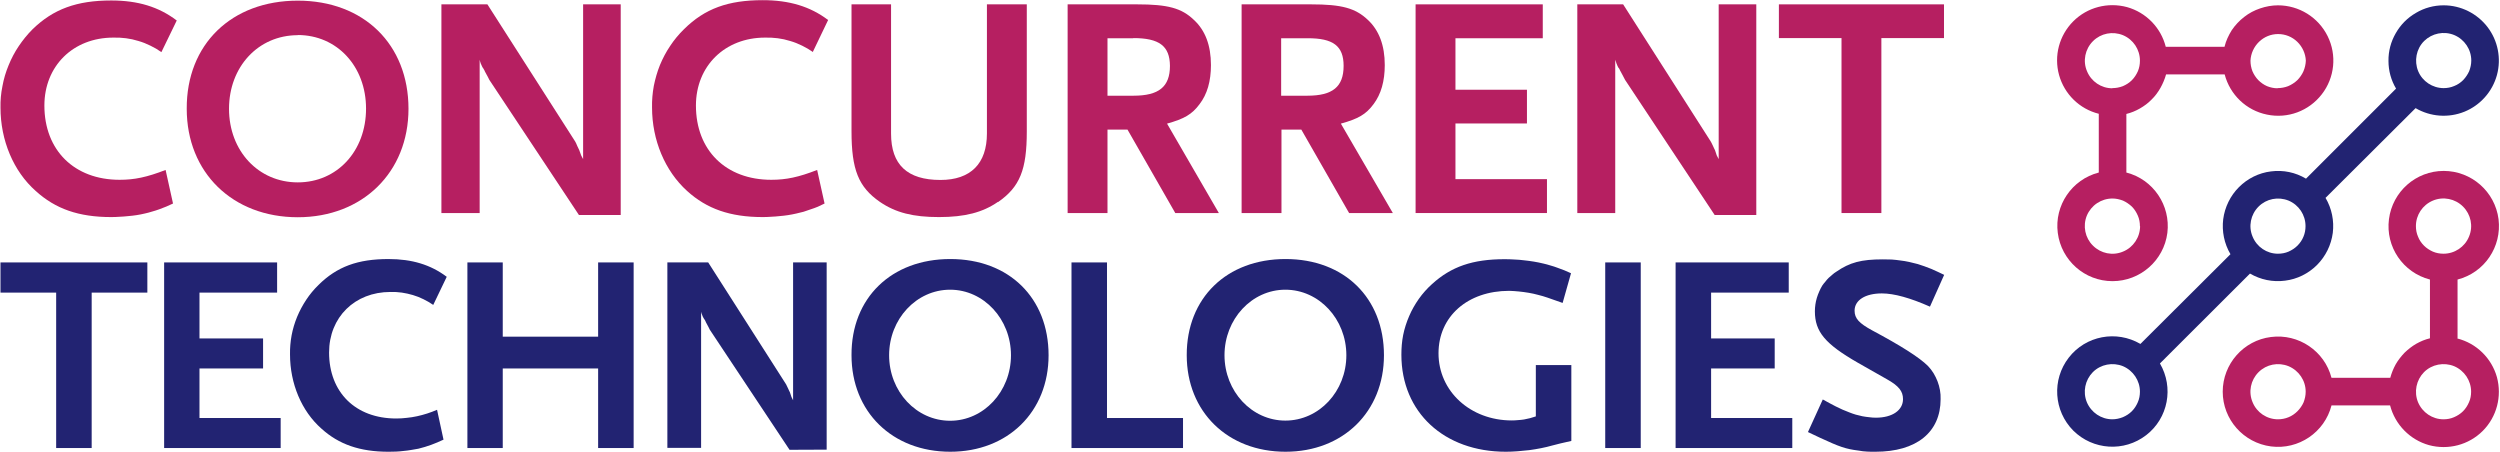
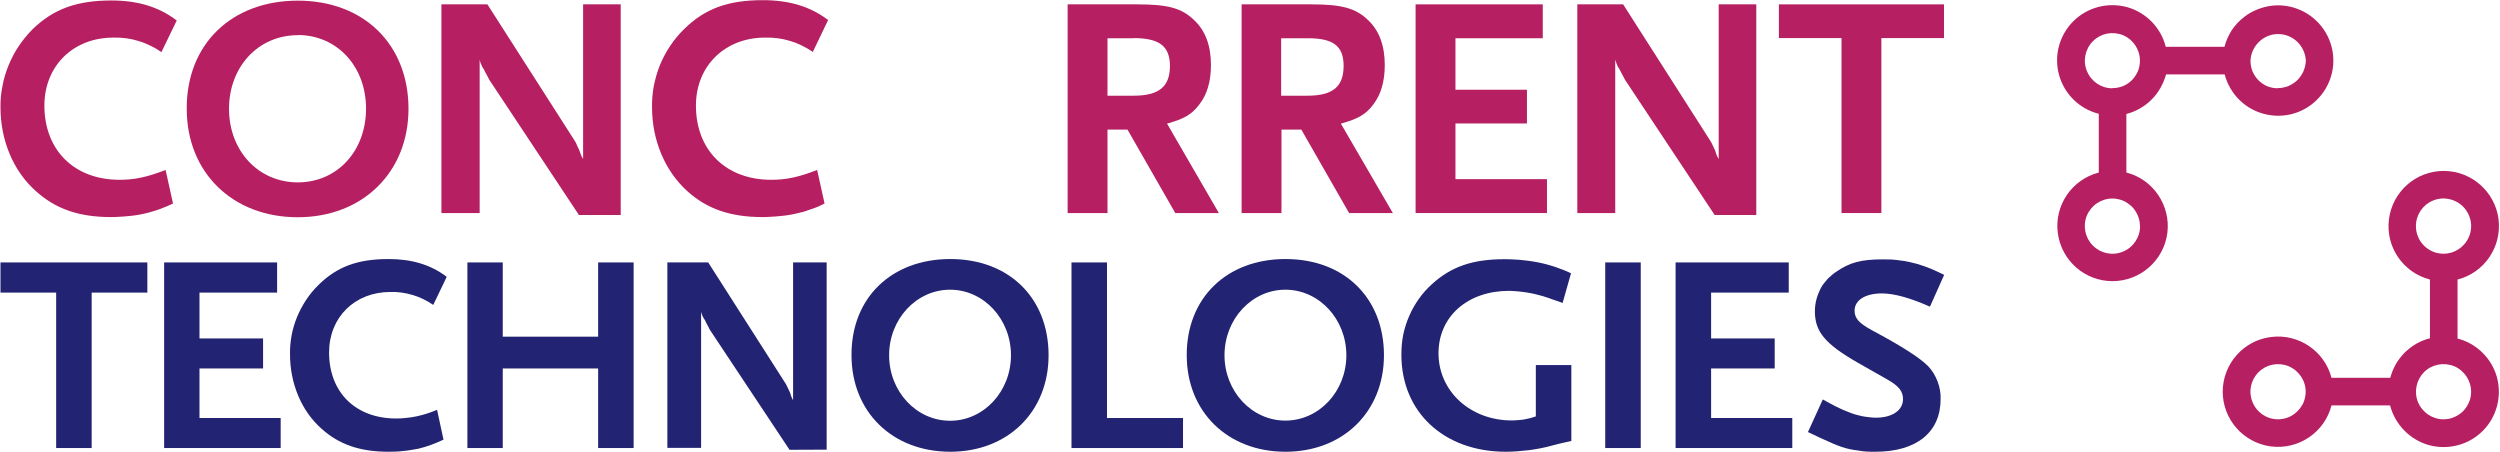
<svg xmlns="http://www.w3.org/2000/svg" version="1.2" viewBox="0 0 1549 280" width="1549" height="280">
  <title>cct_logo_colour-svg</title>
  <style>
		.s0 { fill: #b61f61 } 
		.s1 { fill: #222372 } 
	</style>
  <g id="layer1">
    <g id="g3959">
      <path id="path2991-7" class="s0" d="m100 32.3q-3.2-2.3-6.8-4-3.6-1.8-7.4-2.9-3.8-1.2-7.7-1.7-3.9-0.5-7.9-0.4c-24.9 0-42.7 17.6-42.7 42.1 0 27.7 18.5 46 46.6 46 9.3 0 16.9-1.6 28.5-6.1l4.6 20.8q-2.1 1-4.2 1.9-2.2 0.9-4.4 1.7-2.2 0.8-4.4 1.4-2.2 0.7-4.5 1.2-2.5 0.6-5.1 1-2.6 0.4-5.2 0.6-2.6 0.3-5.2 0.4-2.7 0.2-5.3 0.2c-20.2 0-34.6-5.1-46.8-16.2-13.8-12.2-21.8-31.4-21.8-51.6-0.1-4.4 0.3-8.9 1.2-13.3 0.8-4.5 2.1-8.8 3.8-12.9 1.7-4.2 3.8-8.2 6.3-11.9 2.5-3.7 5.3-7.2 8.5-10.4 12.9-12.6 27.5-17.9 48.8-17.9 16.5 0 29.4 3.9 40.6 12.4z" />
      <path id="path2993-4" fill-rule="evenodd" class="s0" d="m184.5 134.6c-40.4 0-68.8-27.7-68.8-67.2-0.2-40 27.8-67 68.8-67 40.9 0 68.6 27.1 68.6 67 0 39.3-28.4 67.2-68.6 67.2zm0-112.8c-24.5 0-42.6 19.6-42.6 45.6 0 26.1 18.2 45.6 42.6 45.6 24.4 0 42.3-19.4 42.3-45.7 0-26.2-18-45.6-42.3-45.6z" />
      <path id="path2995-0" class="s0" d="m358.7 133.2l-55.5-83.7c-0.3-0.6-1.1-2.3-2.7-5.1q-0.2-0.4-0.3-0.7-0.2-0.4-0.4-0.7-0.2-0.4-0.4-0.7-0.2-0.3-0.5-0.7-0.3-0.5-0.5-1.1-0.3-0.5-0.5-1.1-0.2-0.6-0.4-1.2-0.2-0.6-0.3-1.2v95h-23.7v-129.3h28.5l54.4 85c0.2 0.4 0.8 1.4 1.3 2.8 0.6 1.3 1 2.1 1.2 2.5l1.2 3.3 1.2 2.3v-95.9h23.3v130.5z" />
      <path id="path2997-9" class="s0" d="m503.8 32.3q-3.3-2.3-6.8-4-3.6-1.8-7.4-2.9-3.8-1.2-7.7-1.7-4-0.5-7.9-0.4c-24.9 0-42.8 17.6-42.8 42.1 0 27.7 18.5 46 46.7 46 9.2 0 16.9-1.6 28.4-6.1l4.6 20.8q-2.1 1-4.2 2-2.2 0.9-4.4 1.6-2.2 0.8-4.4 1.5-2.3 0.6-4.5 1.1-2.6 0.6-5.2 1-2.6 0.4-5.2 0.6-2.6 0.3-5.2 0.4-2.6 0.2-5.2 0.2c-20.2 0-34.7-5.1-46.9-16.2-13.7-12.4-21.7-31.5-21.7-51.7-0.1-4.5 0.3-9 1.1-13.4 0.9-4.4 2.1-8.7 3.8-12.9 1.7-4.1 3.8-8.1 6.3-11.8 2.5-3.8 5.4-7.3 8.6-10.4 12.9-12.8 27.4-18 48.8-18 16.4 0 29.4 3.9 40.5 12.3l-9.4 19.6z" />
-       <path id="path2999-4" class="s0" d="m618.3 125.1c-9.4 6.5-20.4 9.4-36.5 9.4-16 0-26.8-2.7-36.6-9.4-13.3-9.2-17.6-20-17.6-43.7v-78.7h24.5v80.1c0 19.2 10 28.7 30.6 28.7 18.8 0 28.8-10.2 28.8-28.8v-80h24.7v78.8c0 23.7-4.3 34.3-17.8 43.7z" />
      <path id="path3001-8" fill-rule="evenodd" class="s0" d="m728.2 132l-29.6-51.7h-12.4v51.7h-24.7v-129.3h43.1c18.9 0 27.5 2.3 35.1 9.6 7.1 6.5 10.6 15.9 10.6 28 0 10-2.3 18.1-7.1 24.3-4.7 6.3-9.4 9-20.1 12l32.1 55.4zm-25.9-108.3h-16.1v35.6h16.1c15.7 0 22.6-5.5 22.6-18.5-0.1-12.3-6.6-17.2-22.7-17.2z" />
      <path id="path3003-8" fill-rule="evenodd" class="s0" d="m835.9 132l-29.6-51.7h-12.3v51.7h-24.7v-129.3h43.1c18.8 0 27.4 2.3 35.1 9.6 7 6.5 10.5 15.9 10.5 28 0 10-2.3 18.1-7 24.3-4.7 6.3-9.4 9-20.2 12l32.2 55.4zm-25.9-108.3h-16.2v35.6h16.2c15.7 0 22.5-5.5 22.5-18.5 0-12.3-6.4-17.2-22.5-17.1z" />
      <path id="path3005-2" class="s0" d="m877.1 132v-129.3h78.8v21h-54.1v31.9h44.3v20.9h-44.3v34.5h56.7v21z" />
      <path id="path3007-4" class="s0" d="m1062.4 133.2l-55.5-83.7c-0.4-0.6-1.1-2.3-2.7-5.1q-0.2-0.4-0.4-0.7-0.1-0.4-0.3-0.7-0.2-0.3-0.4-0.7-0.3-0.3-0.5-0.6-0.3-0.6-0.5-1.1-0.3-0.6-0.5-1.2-0.2-0.6-0.4-1.2-0.2-0.6-0.4-1.2v95h-23.5v-129.3h28.4l54.3 85c0.2 0.4 0.8 1.4 1.4 2.8 0.6 1.4 1 2.1 1.2 2.5l1.1 3.3 1.2 2.3v-95.9h23.3v130.5z" />
      <path id="path3009-5" class="s0" d="m1165.7 23.6v108.4h-24.7v-108.4h-38.8v-20.9h102.3v20.9z" />
      <path id="path3011-5" class="s1" d="m56.8 181.3v96.3h-22v-96.3h-34.5v-18.7h91v18.7z" />
      <path id="path3013-1" class="s1" d="m101.7 277.6v-115h70v18.7h-48.1v28.4h39.4v18.6h-39.4v30.7h50.3v18.6h-72.2z" />
      <path id="path3015-7" class="s1" d="m268.4 188.9q-2.9-2-6-3.5-3.2-1.6-6.6-2.6-3.4-1-6.8-1.5-3.5-0.5-7.1-0.4c-22.1 0-38 15.7-38 37.5 0 24.7 16.4 40.9 41.6 40.9q3.3 0 6.5-0.4 3.2-0.3 6.4-1 3.2-0.7 6.3-1.7 3.1-1 6.1-2.3l4 18.5q-1.9 0.9-3.8 1.7-1.9 0.8-3.8 1.5-1.9 0.7-3.9 1.3-2 0.6-4 1.1-2.3 0.4-4.6 0.8-2.3 0.4-4.6 0.6-2.3 0.3-4.6 0.4-2.4 0.1-4.7 0.1c-17.9 0-30.9-4.6-41.6-14.3-12.4-10.9-19.5-28-19.5-46q-0.1-6 1-11.9 1.1-5.8 3.4-11.4 2.3-5.5 5.6-10.5 3.3-5 7.6-9.2c11.5-11.4 24.4-16.1 43.4-16.1 14.6 0 26.1 3.5 36.1 11l-8.4 17.5z" />
      <path id="path3017-1" class="s1" d="m370.6 277.6v-49.3h-59.1v49.3h-21.9v-115h21.9v46h59.1v-46h22v115z" />
      <path id="path3019-1" class="s1" d="m489.2 278.7l-49.4-74.4c-0.3-0.6-1-2.1-2.4-4.6q-0.2-0.4-0.3-0.7-0.2-0.3-0.3-0.6-0.2-0.3-0.4-0.6-0.2-0.3-0.4-0.6-0.3-0.4-0.5-0.9-0.2-0.5-0.4-1-0.2-0.5-0.4-1-0.1-0.6-0.3-1.1v84.3h-20.9v-114.9h25.3l48.3 75.6c0.1 0.4 0.7 1.3 1.2 2.5 0.5 1.2 0.9 1.9 1.1 2.3l1 3 1 2v-85.4h20.8v116z" />
      <path id="path3021-5" fill-rule="evenodd" class="s1" d="m588.8 279.9c-36 0-61.2-24.8-61.2-59.8-0.2-35.5 24.7-59.6 61.2-59.6 36.4 0 60.9 24.1 60.9 59.6 0 35-25.2 59.8-60.9 59.8zm37.6-59.8c0-22.4-16.9-40.6-37.7-40.6-20.9 0-37.8 18.2-37.8 40.6 0 22.5 16.9 40.6 37.8 40.6 20.8 0 37.7-18.1 37.7-40.6z" />
      <path id="path3023-2" class="s1" d="m663.9 277.6v-115h22v96.4h47.1v18.6z" />
      <path id="path3025-7" fill-rule="evenodd" class="s1" d="m796.5 279.9c-35.9 0-61.2-24.8-61.2-59.8-0.1-35.5 24.8-59.6 61.2-59.6 36.4 0 61 24.1 61 59.6 0 35-25.3 59.8-61 59.8zm37.7-59.8c0-22.4-16.9-40.6-37.8-40.6-20.8 0-37.7 18.2-37.7 40.6 0 22.4 16.9 40.5 37.7 40.5 20.9 0 37.8-18.1 37.8-40.5z" />
      <path id="path3027-6" class="s1" d="m961.9 276q-3.5 1-7.1 1.7-3.6 0.7-7.2 1.2-3.7 0.4-7.3 0.7-3.7 0.3-7.3 0.3c-38.2 0-64.7-24.4-64.7-60.1 0-4.1 0.3-8.2 1.1-12.2 0.8-4 2.1-8 3.7-11.7 1.6-3.8 3.7-7.4 6-10.7 2.4-3.4 5.2-6.5 8.2-9.2 11.9-10.8 25.1-15.4 45-15.4q3 0 6.1 0.2 3 0.1 6 0.5 3 0.3 6 0.8 3 0.5 5.9 1.2 2.2 0.5 4.4 1.2 2.2 0.6 4.3 1.4 2.2 0.8 4.3 1.6 2.1 0.9 4.1 1.8l-5.2 18.4c-4.2-1.5-7.3-2.6-9.4-3.3q-2.9-1-5.8-1.7-2.9-0.8-5.9-1.3-3-0.5-6-0.8-3-0.3-6-0.4c-25.8 0-43.8 15.9-43.8 38.7 0 23.5 19.7 41.6 45.4 41.6q1.9 0 3.8-0.2 1.9-0.1 3.8-0.4 1.8-0.3 3.7-0.8 1.8-0.5 3.6-1.1v-31.8h22v47c-5.2 1.2-9 2-11.7 2.8z" />
      <path id="path3029-1" class="s1" d="m994.6 277.6v-115h22v115z" />
      <path id="path3031-4" class="s1" d="m1038.2 277.6v-115h70.1v18.7h-48.1v28.4h39.4v18.6h-39.4v30.7h50.3v18.6h-72.3z" />
      <path id="path3033-2" class="s1" d="m1195.8 190c-12.2-5.4-22.2-8.2-29.8-8.2-10.3 0-16.9 4.2-16.9 10.7 0 4.8 2.8 7.8 10.9 12.2 17.6 9.4 29.2 16.7 34.6 22.1q1.9 2 3.4 4.4 1.5 2.5 2.5 5.1 1 2.6 1.5 5.4 0.5 2.8 0.4 5.6c0 20.6-15 32.6-40.4 32.6q-1.3 0-2.6 0-1.3 0-2.6-0.1-1.3-0.1-2.5-0.2-1.3-0.2-2.6-0.4c-8.2-1-12-2.4-24.1-8-1.5-0.7-4.1-1.9-7.4-3.5l9.2-20.2q2 1.2 4 2.2 2 1.1 4 2.1 2.1 1 4.2 2 2.1 0.9 4.2 1.7 2 0.8 4 1.4 2.1 0.5 4.1 1 2.1 0.4 4.2 0.6 2.1 0.3 4.2 0.3c10.2 0 16.8-4.6 16.8-11.5 0-4.9-2.6-8.2-10.1-12.4l-17.8-10.1c-20.4-11.7-26.7-19.3-26.7-31.9q0-2.1 0.3-4.2 0.3-2.1 0.9-4.1 0.6-2 1.5-4 0.8-1.9 1.9-3.7 0.9-1.3 1.9-2.4 0.9-1.2 2-2.3 1.1-1 2.3-2 1.1-1 2.4-1.8c8.4-5.8 15.5-7.7 28.9-7.7q2.8 0 5.5 0.1 2.7 0.2 5.4 0.6 2.7 0.3 5.4 0.9 2.7 0.6 5.3 1.3 2.1 0.7 4.2 1.4 2.1 0.8 4.2 1.6 2 0.8 4 1.8 2 0.9 4 1.9z" />
-       <path id="path3035-3" fill-rule="evenodd" class="s1" d="m1541.3 16.8c6.4 8.4 8.6 19.4 5.8 29.7-2.8 10.3-10.3 18.7-20.1 22.7-9.9 4-21.1 3.2-30.3-2.2l-55.8 55.6c3.9 6.6 5.4 14.2 4.5 21.7-1 7.5-4.4 14.5-9.8 19.9-5.3 5.3-12.3 8.8-19.8 9.7-7.6 1-15.2-0.6-21.7-4.4l-55.8 55.7c8.7 14.9 5.1 33.9-8.5 44.4-13.7 10.6-33 9.3-45.2-2.8-12.1-12.2-13.4-31.5-2.8-45.2 10.5-13.6 29.5-17.2 44.4-8.5l55.8-55.6c-3.9-6.6-5.4-14.2-4.5-21.7 1-7.5 4.4-14.5 9.8-19.9 5.3-5.3 12.3-8.8 19.8-9.7 7.6-1 15.2 0.6 21.7 4.5l55.8-55.8c-3.1-5.2-4.7-11.1-4.7-17.1-0.1-6.1 1.5-12 4.5-17.2 3-5.3 7.3-9.6 12.5-12.6 5.2-3.1 11.1-4.7 17.2-4.7 10.6 0 20.7 5 27.2 13.5zm-226 241.7c2.1-0.9 4-2.1 5.6-3.7 1.6-1.6 2.8-3.5 3.7-5.6 0.9-2 1.3-4.3 1.3-6.5 0-6.9-4.2-13.1-10.5-15.8-6.4-2.6-13.8-1.2-18.7 3.7-4.8 4.9-6.3 12.2-3.7 18.6 2.7 6.4 8.9 10.6 15.8 10.6 2.2 0 4.5-0.5 6.5-1.3zm102.7-102.6c2-0.9 3.9-2.1 5.5-3.7 1.6-1.6 2.9-3.5 3.7-5.5 0.9-2.1 1.3-4.3 1.3-6.6 0-6.9-4.1-13.1-10.5-15.8-6.4-2.6-13.7-1.2-18.6 3.7-4.9 4.9-6.4 12.3-3.7 18.6 2.6 6.4 8.8 10.6 15.7 10.6 2.3 0 4.5-0.4 6.6-1.3zm102.6-102.6c2.1-0.8 4-2.1 5.6-3.7 1.5-1.6 2.8-3.5 3.7-5.5 0.8-2.1 1.3-4.3 1.3-6.6 0-6.9-4.2-13.1-10.6-15.8-6.4-2.6-13.7-1.1-18.6 3.7-4.9 4.9-6.3 12.3-3.7 18.7 2.6 6.3 8.9 10.5 15.8 10.5 2.2 0 4.4-0.4 6.5-1.3z" />
      <path id="path3037-2" fill-rule="evenodd" class="s0" d="m1522.5 209.7c11.9 3 21.3 12.2 24.6 24 3.2 11.9-0.1 24.6-8.8 33.3-8.7 8.7-21.4 12-33.3 8.8-11.8-3.3-21-12.7-24.1-24.6h-36.3c-4.3 16.7-20.4 27.6-37.5 25.4-17-2.2-29.9-16.7-29.9-33.9 0-17.2 12.9-31.8 29.9-33.9 17.1-2.2 33.2 8.7 37.5 25.3h36.4c0.8-2.9 1.9-5.7 3.4-8.4 1.5-2.6 3.4-5 5.5-7.2 2.2-2.1 4.6-4 7.2-5.5 2.7-1.5 5.5-2.7 8.5-3.4v-36.4c-16.7-4.3-27.6-20.3-25.4-37.4 2.2-17.1 16.7-29.9 33.9-29.9 17.2 0 31.8 12.8 34 29.9 2.1 17.1-8.7 33.1-25.4 37.4v36.4zm-111.1 50.1c2.2 0 4.5-0.4 6.6-1.3 2-0.8 3.9-2.1 5.5-3.7 1.6-1.6 2.9-3.5 3.8-5.5 0.8-2.1 1.3-4.3 1.3-6.6 0-6.9-4.2-13.1-10.6-15.8-6.4-2.6-13.7-1.2-18.6 3.7-4.9 4.9-6.4 12.2-3.7 18.6 2.6 6.4 8.8 10.6 15.8 10.6zm86.8-113.2c0.8 2.1 2.1 4 3.7 5.6 1.6 1.6 3.5 2.8 5.5 3.7 2.1 0.9 4.3 1.3 6.6 1.3 6.9 0 13.2-4.2 15.8-10.6 2.7-6.4 1.2-13.7-3.7-18.6-4.9-4.9-12.3-6.4-18.7-3.7-6.4 2.7-10.5 8.9-10.5 15.8 0 2.2 0.4 4.5 1.3 6.5zm22.3 111.9c2.1-0.9 4-2.1 5.6-3.7 1.6-1.6 2.8-3.5 3.7-5.6 0.9-2 1.3-4.2 1.3-6.5 0-6.9-4.2-13.1-10.5-15.8-6.4-2.6-13.8-1.2-18.7 3.7-4.8 4.9-6.3 12.2-3.7 18.6 2.7 6.4 8.9 10.6 15.8 10.6 2.2 0 4.5-0.4 6.5-1.3z" />
      <path id="path3039-2" fill-rule="evenodd" class="s0" d="m1442.2 22.4c5.8 11.7 4.4 25.7-3.6 36-8 10.4-21.2 15.3-34 12.6-12.8-2.6-22.9-12.3-26.2-24.9h-36.3c-0.8 2.9-2 5.7-3.5 8.4-1.5 2.6-3.3 5.1-5.5 7.2-2.1 2.2-4.6 4-7.2 5.5-2.6 1.5-5.5 2.7-8.4 3.4v36.3c16.7 4.3 27.5 20.4 25.4 37.4-2.2 17.1-16.8 29.9-34 29.9-17.2 0-31.7-12.8-33.9-29.9-2.2-17 8.7-33.1 25.4-37.4v-36.4c-12-3-21.3-12.2-24.6-24-3.3-11.9 0.1-24.6 8.8-33.3 8.7-8.7 21.4-12 33.3-8.8 11.8 3.3 21 12.7 24 24.6h36.4c0.9-3.7 2.5-7.1 4.5-10.3 2.1-3.1 4.7-5.9 7.7-8.2 2.9-2.3 6.3-4.1 9.9-5.3 3.5-1.2 7.3-1.9 11-1.9 13.1 0 25 7.4 30.8 19.1zm-116.3 117.7c0-2.2-0.4-4.5-1.3-6.5-0.9-2.1-2.1-4-3.7-5.6-1.6-1.5-3.5-2.8-5.5-3.7-2.1-0.8-4.3-1.3-6.5-1.3-7 0-13.2 4.2-15.9 10.6-2.6 6.4-1.1 13.8 3.8 18.6 4.9 4.9 12.2 6.4 18.6 3.7 6.4-2.6 10.6-8.9 10.6-15.8zm-17.1-85.5c2.2 0 4.4-0.4 6.5-1.2 2.1-0.9 4-2.1 5.6-3.7 1.6-1.6 2.8-3.5 3.7-5.5 0.9-2.1 1.3-4.3 1.3-6.6 0-6.9-4.1-13.1-10.5-15.8-6.4-2.6-13.7-1.2-18.6 3.7-4.9 4.9-6.4 12.3-3.7 18.6 2.6 6.4 8.8 10.6 15.7 10.6zm102.3 0c2.3 0 4.5-0.4 6.6-1.2 2.1-0.9 4-2.1 5.7-3.7 1.6-1.6 2.9-3.5 3.8-5.5 0.9-2.1 1.4-4.3 1.5-6.6-0.2-4.4-2.1-8.6-5.3-11.7-3.2-3.1-7.4-4.8-11.9-4.8-4.4 0-8.6 1.7-11.8 4.8-3.2 3.1-5.1 7.3-5.3 11.7 0 2.2 0.4 4.4 1.2 6.5 0.9 2.1 2.1 3.9 3.6 5.5 1.6 1.6 3.4 2.9 5.5 3.8 2 0.8 4.2 1.3 6.5 1.3z" />
    </g>
  </g>
</svg>